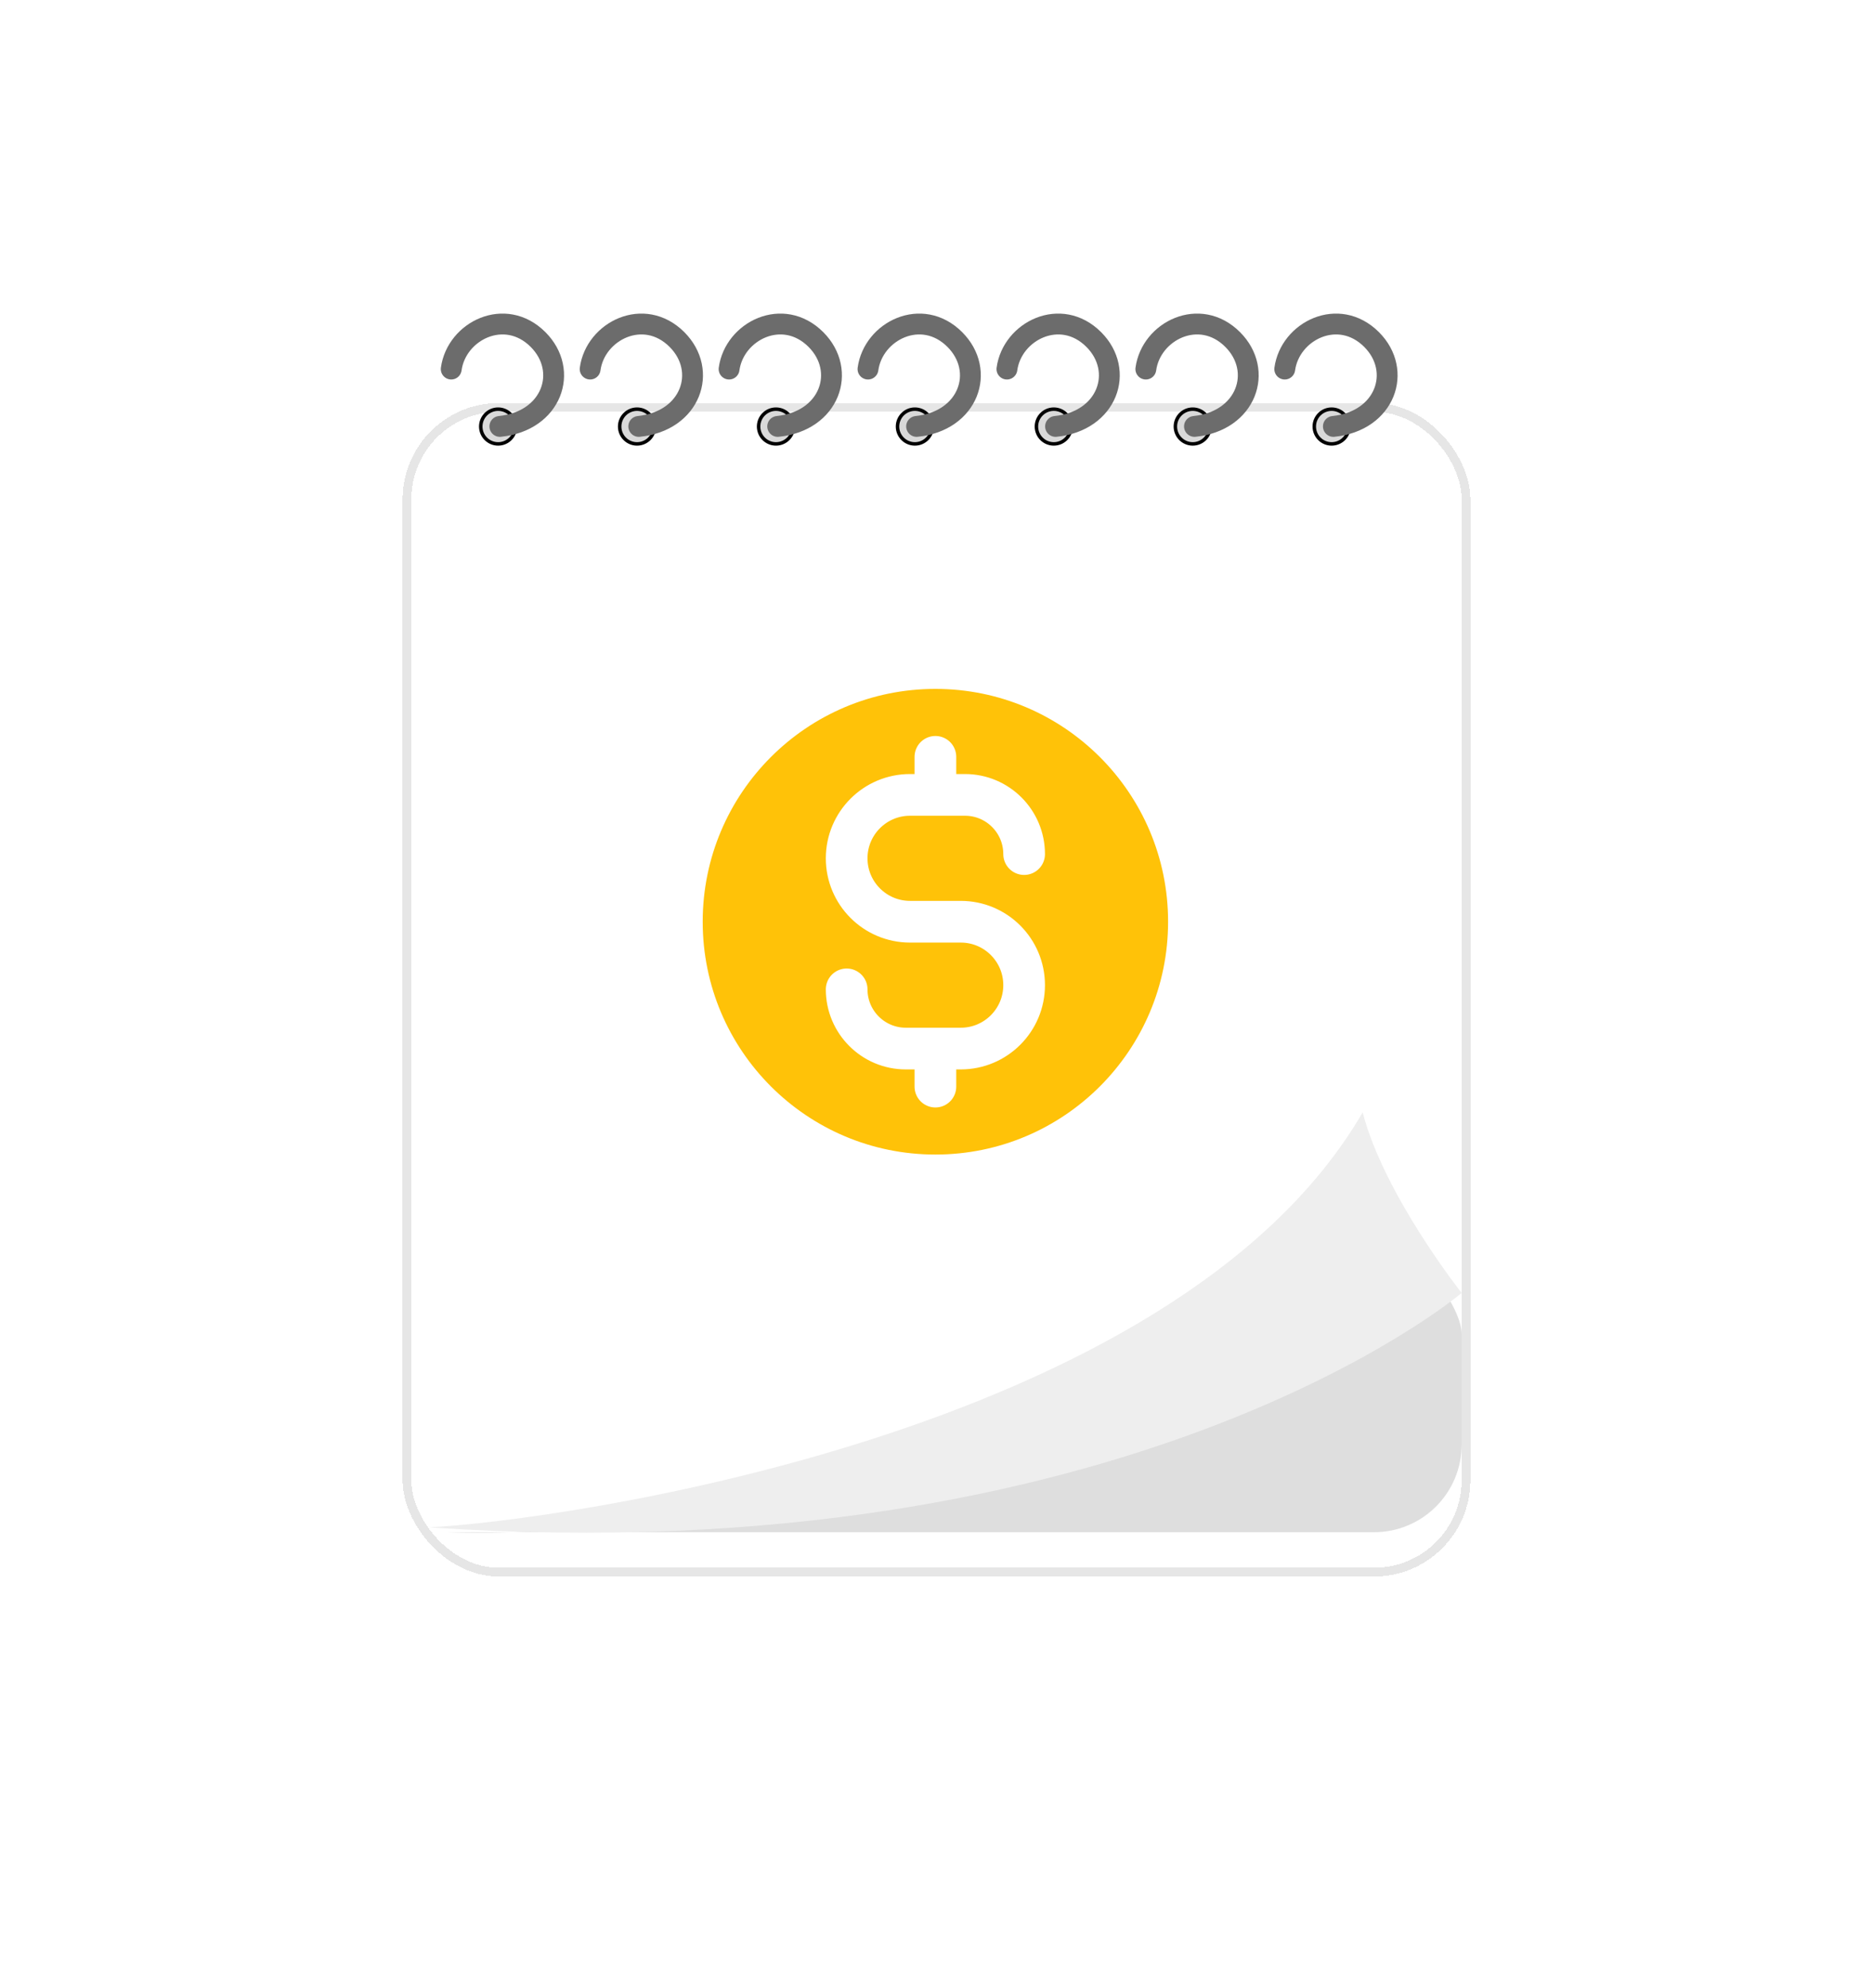
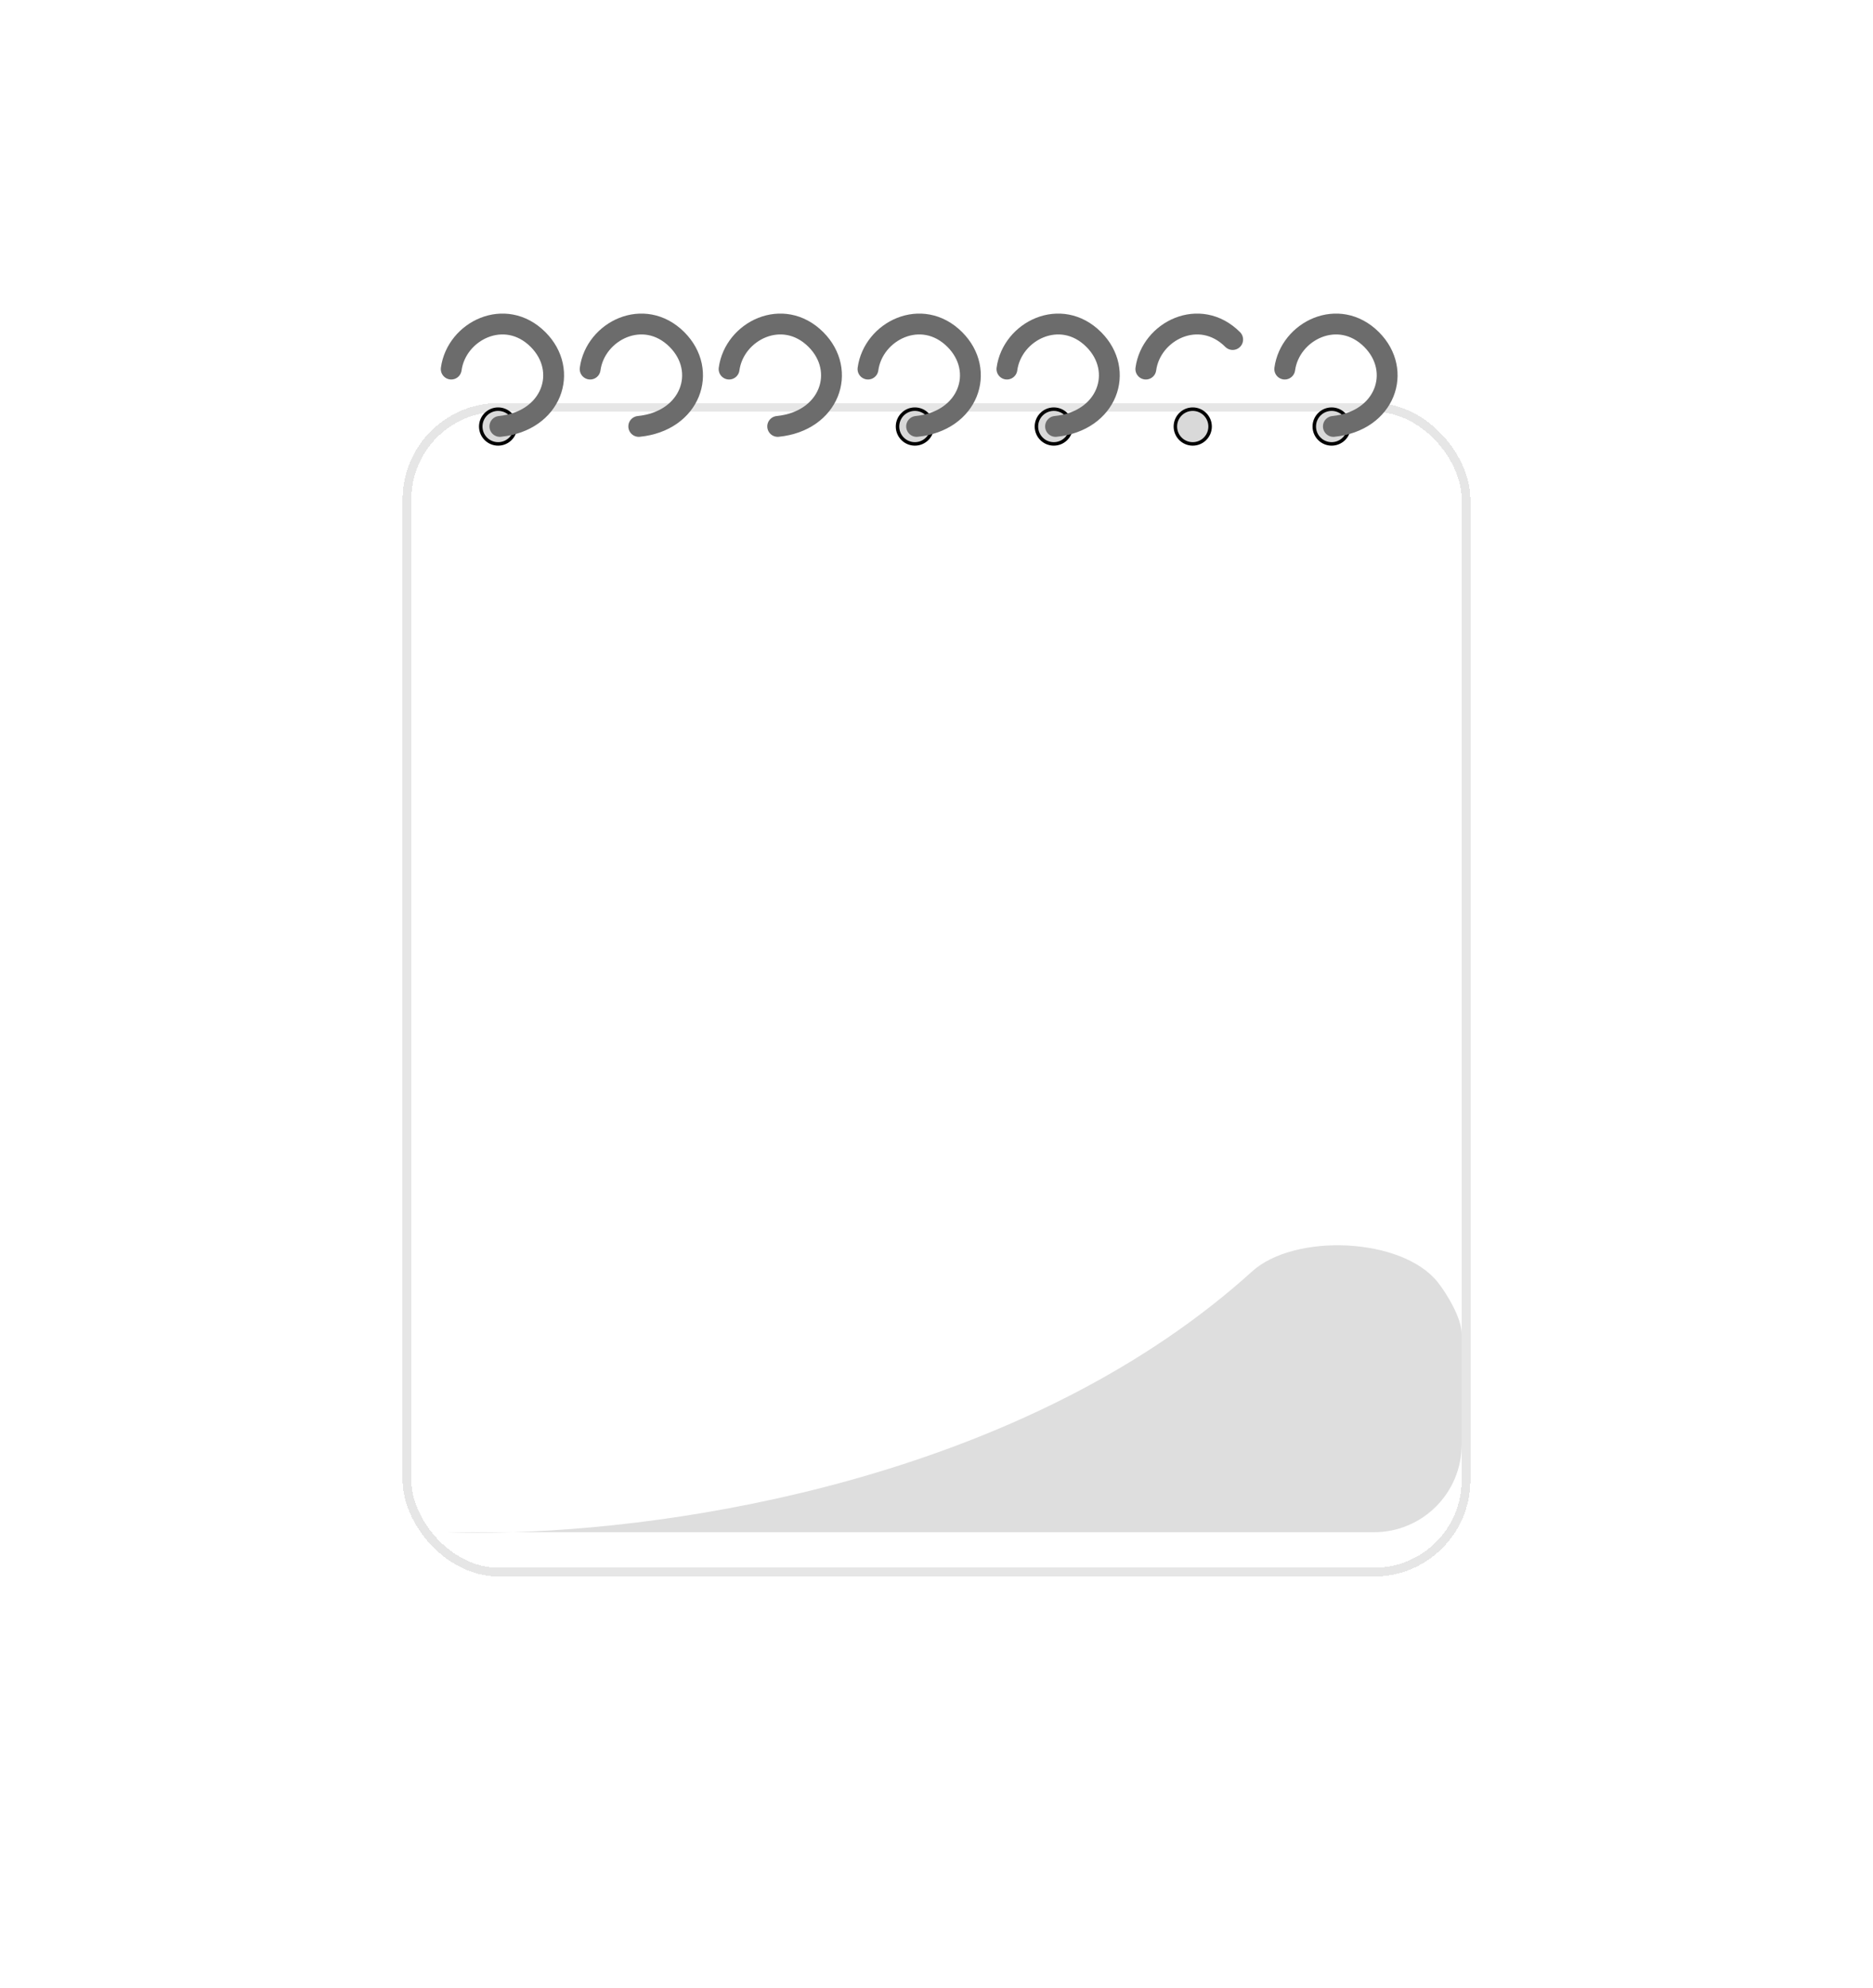
<svg xmlns="http://www.w3.org/2000/svg" fill="none" height="100%" overflow="visible" preserveAspectRatio="none" style="display: block;" viewBox="0 0 214 227" width="100%">
  <g id="Group 2055248443">
    <g filter="url(#filter0_d_0_1256)" id="Rectangle 9741">
      <rect fill="white" height="132" rx="10" shape-rendering="crispEdges" width="120" x="47" y="43.023" />
      <rect height="133" rx="10.5" shape-rendering="crispEdges" stroke="black" stroke-opacity="0.1" width="121" x="46.5" y="42.523" />
    </g>
    <path d="M167 152.291V164.962C167 170.484 162.523 174.962 157 174.962H58.556C55.809 175.045 53.274 175.04 51 174.962H58.556C81.249 174.269 118.433 167.472 143.063 145.183C147.919 140.789 160.182 141.287 164.264 146.409C165.349 147.771 167 150.55 167 152.291Z" fill="#DEDEDE" id="Vector 57" />
-     <path d="M167 147.644C167 147.644 158.141 136.464 155.69 127.022C134.201 164.042 63.137 173.746 49 174.408C129.112 179.824 167 147.644 167 147.644Z" fill="#EEEEEE" id="Vector 58" />
    <g id="Icon">
-       <path d="M106.874 134.22C122.872 134.22 135.841 121.251 135.841 105.253C135.841 89.254 122.872 76.285 106.874 76.285C90.876 76.285 77.906 89.254 77.906 105.253C77.906 121.251 90.876 134.22 106.874 134.22Z" fill="#FFC208" />
-       <path d="M96.735 112.977C96.735 116.71 99.761 119.737 103.494 119.737H109.771C113.77 119.737 117.012 116.494 117.012 112.495C117.012 108.495 113.77 105.253 109.771 105.253H103.977C99.978 105.253 96.735 102.01 96.735 98.011C96.735 94.011 99.978 90.769 103.977 90.769H110.253C113.986 90.769 117.012 93.795 117.012 97.528M106.874 86.424V90.769M106.874 119.737V124.082M135.841 105.253C135.841 121.251 122.872 134.22 106.874 134.22C90.876 134.22 77.906 121.251 77.906 105.253C77.906 89.254 90.876 76.285 106.874 76.285C122.872 76.285 135.841 89.254 135.841 105.253Z" stroke="white" stroke-linecap="round" stroke-linejoin="round" stroke-width="4.762" />
-     </g>
+       </g>
    <g id="Group 2055248442">
      <g id="Group 2055248435">
        <circle cx="56.913" cy="48.706" fill="#D9D9D9" id="Ellipse 1728" r="1.984" stroke="black" stroke-width="0.397" />
        <path d="M51.555 42.144C52.15 37.779 57.706 35.002 61.475 38.77C65.053 42.347 63.063 48.097 57.111 48.691" id="Vector 59" stroke="#6C6C6C" stroke-linecap="round" stroke-width="2.381" />
      </g>
      <g id="Group 2055248436">
-         <circle cx="72.784" cy="48.706" fill="#D9D9D9" id="Ellipse 1728_2" r="1.984" stroke="black" stroke-width="0.397" />
        <path d="M67.426 42.144C68.021 37.78 73.577 35.002 77.346 38.77C80.924 42.347 78.934 48.097 72.981 48.692" id="Vector 59_2" stroke="#6C6C6C" stroke-linecap="round" stroke-width="2.381" />
      </g>
      <g id="Group 2055248437">
-         <circle cx="88.659" cy="48.706" fill="#D9D9D9" id="Ellipse 1728_3" r="1.984" stroke="black" stroke-width="0.397" />
        <path d="M83.301 42.144C83.896 37.78 89.452 35.002 93.221 38.77C96.799 42.347 94.809 48.097 88.856 48.692" id="Vector 59_3" stroke="#6C6C6C" stroke-linecap="round" stroke-width="2.381" />
      </g>
      <g id="Group 2055248438">
        <circle cx="104.53" cy="48.706" fill="#D9D9D9" id="Ellipse 1728_4" r="1.984" stroke="black" stroke-width="0.397" />
        <path d="M99.172 42.144C99.767 37.78 105.323 35.002 109.092 38.77C112.67 42.347 110.68 48.097 104.727 48.692" id="Vector 59_4" stroke="#6C6C6C" stroke-linecap="round" stroke-width="2.381" />
      </g>
      <g id="Group 2055248439">
        <circle cx="120.401" cy="48.706" fill="#D9D9D9" id="Ellipse 1728_5" r="1.984" stroke="black" stroke-width="0.397" />
        <path d="M115.047 42.144C115.642 37.78 121.198 35.002 124.967 38.77C128.545 42.347 126.555 48.097 120.602 48.692" id="Vector 59_5" stroke="#6C6C6C" stroke-linecap="round" stroke-width="2.381" />
      </g>
      <g id="Group 2055248440">
        <circle cx="136.276" cy="48.706" fill="#D9D9D9" id="Ellipse 1728_6" r="1.984" stroke="black" stroke-width="0.397" />
-         <path d="M130.918 42.144C131.513 37.779 137.069 35.002 140.839 38.77C144.416 42.347 142.426 48.097 136.474 48.691" id="Vector 59_6" stroke="#6C6C6C" stroke-linecap="round" stroke-width="2.381" />
+         <path d="M130.918 42.144C131.513 37.779 137.069 35.002 140.839 38.77" id="Vector 59_6" stroke="#6C6C6C" stroke-linecap="round" stroke-width="2.381" />
      </g>
      <g id="Group 2055248441">
        <circle cx="152.147" cy="48.706" fill="#D9D9D9" id="Ellipse 1728_7" r="1.984" stroke="black" stroke-width="0.397" />
        <path d="M146.789 42.144C147.384 37.78 152.94 35.002 156.71 38.77C160.287 42.347 158.297 48.097 152.345 48.692" id="Vector 59_7" stroke="#6C6C6C" stroke-linecap="round" stroke-width="2.381" />
      </g>
    </g>
  </g>
  <defs>
    <filter color-interpolation-filters="sRGB" filterUnits="userSpaceOnUse" height="226" id="filter0_d_0_1256" width="214" x="0" y="0.022">
      <feFlood flood-opacity="0" result="BackgroundImageFix" />
      <feColorMatrix in="SourceAlpha" result="hardAlpha" type="matrix" values="0 0 0 0 0 0 0 0 0 0 0 0 0 0 0 0 0 0 127 0" />
      <feOffset dy="4" />
      <feGaussianBlur stdDeviation="23" />
      <feComposite in2="hardAlpha" operator="out" />
      <feColorMatrix type="matrix" values="0 0 0 0 0 0 0 0 0 0 0 0 0 0 0 0 0 0 0.05 0" />
      <feBlend in2="BackgroundImageFix" mode="normal" result="effect1_dropShadow_0_1256" />
      <feBlend in="SourceGraphic" in2="effect1_dropShadow_0_1256" mode="normal" result="shape" />
    </filter>
  </defs>
</svg>